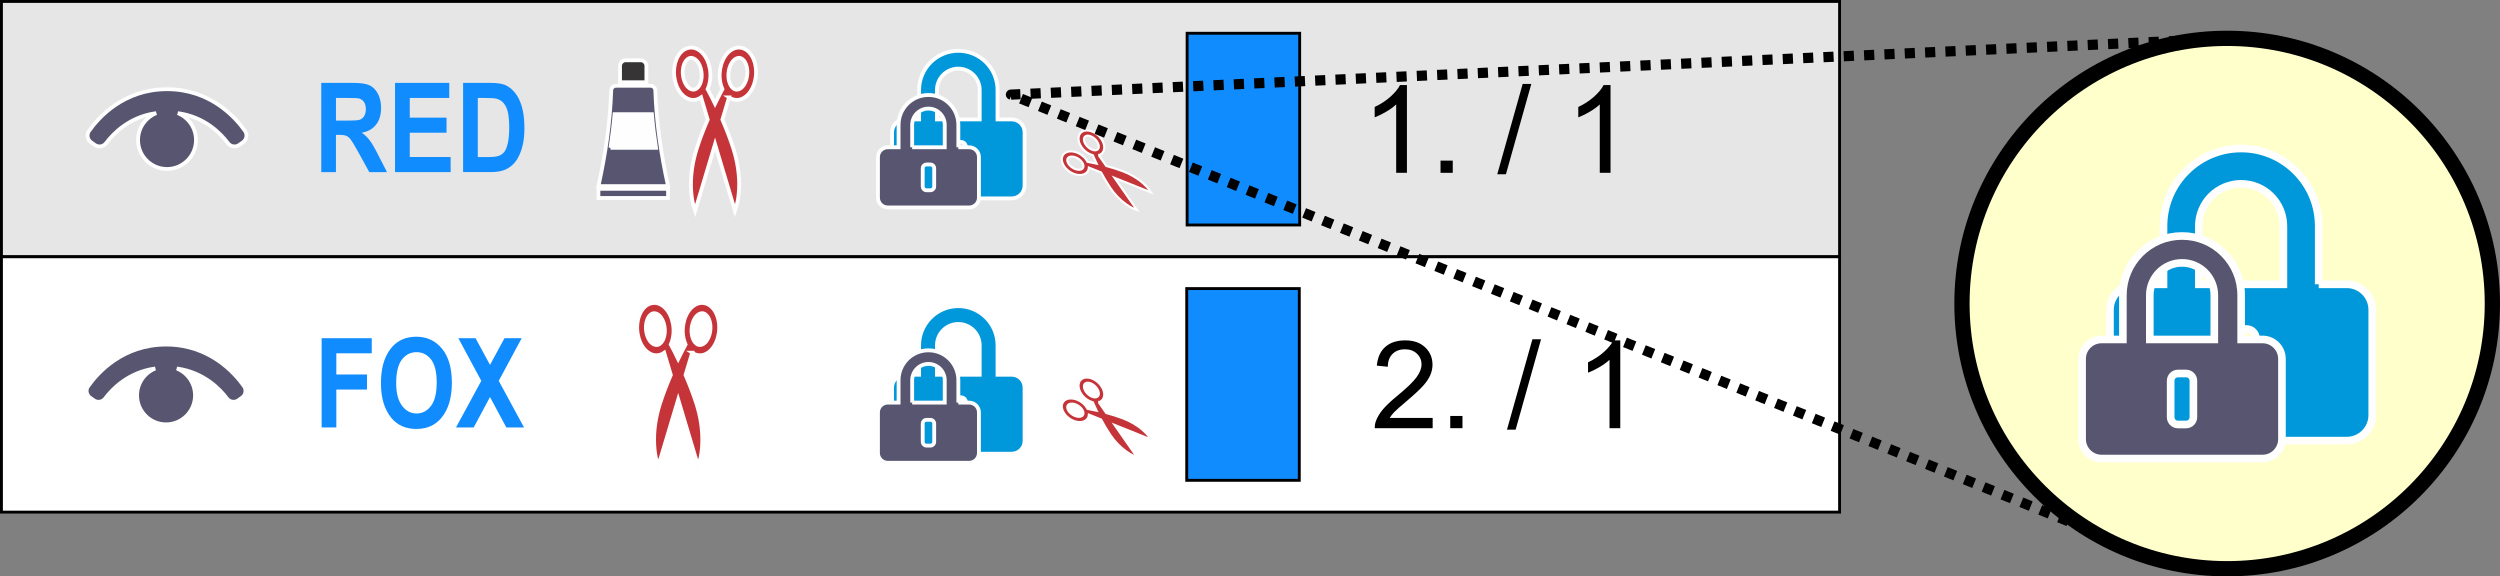
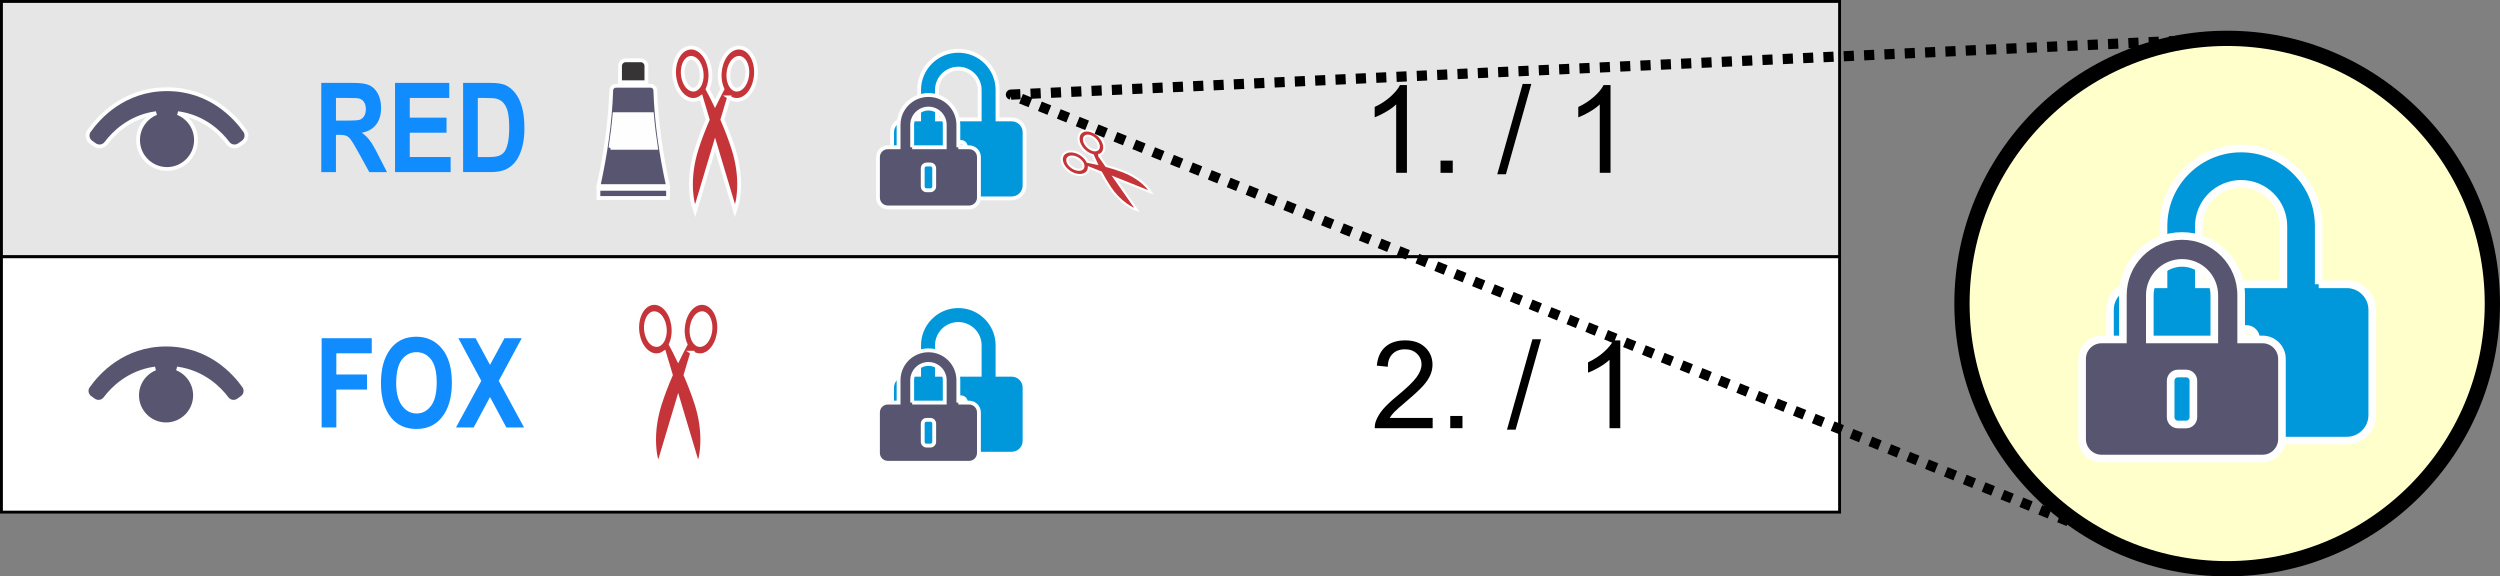
<svg xmlns="http://www.w3.org/2000/svg" xml:space="preserve" width="173.35mm" height="39.964mm" version="1.1" style="shape-rendering:geometricPrecision; text-rendering:geometricPrecision; image-rendering:optimizeQuality; fill-rule:evenodd; clip-rule:evenodd" viewBox="0 0 109014 25132">
  <rect x="0" y="0" width="109014" height="25132" fill="#808080" stroke="none" />
  <defs>
    <style type="text/css">
   
    .str1 {stroke:black;stroke-width:125.773}
    .str2 {stroke:#FEFEFE;stroke-width:166.398}
    .str6 {stroke:#FEFEFE;stroke-width:332.797}
    .str0 {stroke:black;stroke-width:665.53}
    .str5 {stroke:black;stroke-width:443.729;stroke-linejoin:round;stroke-dasharray:443.729 443.729}
    .str3 {stroke:#FEFEFE;stroke-width:93.953}
    .str4 {stroke:#FEFEFE;stroke-width:168.159}
    .fil11 {fill:none}
    .fil6 {fill:#373435}
    .fil4 {fill:#585570}
    .fil3 {fill:#C43438}
    .fil5 {fill:#FEFEFE}
    .fil8 {fill:#108CFF}
    .fil1 {fill:#E6E6E6}
    .fil0 {fill:#FFFFCC}
    .fil2 {fill:white}
    .fil10 {fill:#0098DA;fill-rule:nonzero}
    .fil7 {fill:#585570;fill-rule:nonzero}
    .fil9 {fill:black;fill-rule:nonzero}
   
  </style>
  </defs>
  <g id="Layer_x0020_1">
    <circle class="fil0 str0" cx="97117" cy="13236" r="11564" />
    <rect class="fil1 str1" x="63" y="63" width="80153" height="11134" />
    <rect class="fil2 str1" x="63" y="11197" width="80153" height="11134" />
    <path class="fil3 str2" d="M32286 2531c-110,-32 -214,22 -291,99 -120,119 -189,298 -218,462 -31,178 -22,377 46,546 43,109 123,228 241,263 110,32 214,-22 291,-99 120,-119 189,-298 218,-462 31,-178 22,-377 -46,-546 -43,-109 -123,-228 -242,-263zm-496 1715l-290 970c177,410 339,828 476,1253 184,573 280,1185 249,1788 -11,215 -40,498 -107,706l-71 223 -867 -2899 -867 2899 -71 -223c-66,-207 -96,-491 -107,-706 -31,-603 65,-1214 249,-1788 136,-425 298,-843 476,-1253l-290 -970c-56,39 -117,70 -183,89 -233,68 -458,-24 -626,-190 -189,-187 -300,-455 -345,-714 -47,-272 -28,-570 75,-829 89,-224 251,-435 491,-505 233,-68 458,24 626,190 189,187 300,455 345,714 47,272 28,570 -75,829 -7,18 -15,36 -23,54 113,209 221,422 324,636 104,-214 212,-426 324,-636 -8,-18 -16,-36 -23,-54 -103,-258 -122,-556 -75,-829 45,-259 156,-527 345,-714 167,-166 392,-258 626,-190 240,70 402,281 492,505 103,258 122,556 75,829 -45,259 -156,527 -345,714 -167,166 -392,258 -626,190 -66,-19 -127,-50 -183,-89zm-1716 -1715c-119,35 -198,154 -241,263 -67,169 -77,368 -46,546 29,164 97,343 218,462 77,76 181,130 291,99 119,-35 198,-154 241,-263 67,-169 77,-368 46,-546 -29,-164 -97,-343 -218,-462 -77,-76 -181,-130 -291,-99z" />
    <path class="fil3 str2" d="M30679 13666c-110,-32 -214,22 -291,99 -120,119 -189,298 -218,462 -31,178 -22,377 46,546 43,109 123,228 241,263 110,32 214,-22 291,-99 120,-119 189,-298 218,-462 31,-178 22,-377 -46,-546 -43,-109 -123,-228 -242,-263zm-496 1715l-290 970c177,410 339,828 476,1253 184,573 280,1185 249,1788 -11,215 -40,498 -107,706l-71 223 -867 -2899 -867 2899 -71 -223c-66,-207 -96,-491 -107,-706 -31,-603 65,-1214 249,-1788 136,-425 298,-843 476,-1253l-290 -970c-56,39 -117,70 -183,89 -233,68 -458,-24 -626,-190 -189,-187 -300,-455 -345,-714 -47,-272 -28,-570 75,-829 89,-224 251,-435 491,-505 233,-68 458,24 626,190 189,187 300,455 345,714 47,272 28,570 -75,829 -7,18 -15,36 -23,54 113,209 221,422 324,636 104,-214 212,-426 324,-636 -8,-18 -16,-36 -23,-54 -103,-258 -122,-556 -75,-829 45,-259 156,-527 345,-714 167,-166 392,-258 626,-190 240,70 402,281 492,505 103,258 122,556 75,829 -45,259 -156,527 -345,714 -167,166 -392,258 -626,190 -66,-19 -127,-50 -183,-89zm-1716 -1715c-119,35 -198,154 -241,263 -67,169 -77,368 -46,546 29,164 97,343 218,462 77,76 181,130 291,99 119,-35 198,-154 241,-263 67,-169 77,-368 46,-546 -29,-164 -97,-343 -218,-462 -77,-76 -181,-130 -291,-99z" />
    <path class="fil3 str3" d="M47327 5945c-53,37 -65,102 -59,163 10,95 65,188 128,259 68,76 159,142 257,172 63,19 144,26 201,-14 53,-37 65,-102 59,-163 -10,-95 -65,-188 -128,-259 -68,-76 -159,-142 -257,-172 -63,-19 -144,-26 -201,14zm584 822l327 469c243,65 485,141 721,230 318,120 622,292 878,518 91,80 206,193 275,295l74 110 -1587 -635 978 1402 -124 -47c-115,-44 -251,-130 -350,-201 -277,-198 -514,-455 -703,-738 -140,-210 -268,-428 -387,-650l-531 -212c-2,38 -10,76 -25,112 -52,127 -172,194 -304,210 -149,18 -307,-27 -437,-98 -137,-75 -262,-188 -340,-324 -68,-118 -104,-264 -51,-395 52,-127 172,-194 304,-210 149,-18 307,27 437,98 137,75 262,188 340,324 5,10 11,19 16,29 132,24 264,51 395,80 -58,-121 -114,-243 -167,-367 -11,-3 -21,-6 -32,-9 -150,-45 -289,-141 -393,-258 -99,-111 -178,-254 -194,-403 -15,-132 24,-264 136,-343 115,-82 266,-79 396,-40 150,45 289,142 393,258 99,111 178,254 194,403 14,132 -24,264 -136,343 -32,23 -67,39 -104,50zm-1361 156c-26,65 -1,142 31,199 51,89 136,163 225,212 83,45 186,77 281,66 61,-7 121,-34 146,-94 26,-65 1,-142 -31,-199 -51,-89 -136,-163 -225,-212 -83,-45 -186,-77 -281,-66 -61,7 -121,34 -146,94z" />
-     <path class="fil3 str3" d="M47327 16718c-53,37 -65,102 -59,163 10,95 65,188 128,259 68,76 159,142 257,172 63,19 144,26 201,-14 53,-37 65,-102 59,-163 -10,-95 -65,-188 -128,-259 -68,-76 -159,-142 -257,-172 -63,-19 -144,-26 -201,14zm584 822l327 469c243,65 485,141 721,230 318,120 622,292 878,518 91,80 206,193 275,295l74 110 -1587 -635 978 1402 -124 -47c-115,-44 -251,-130 -350,-201 -277,-198 -514,-455 -703,-738 -140,-210 -268,-428 -387,-650l-531 -212c-2,38 -10,76 -25,112 -52,127 -172,194 -304,210 -149,18 -307,-27 -437,-98 -137,-75 -262,-188 -340,-324 -68,-118 -104,-264 -51,-395 52,-127 172,-194 304,-210 149,-18 307,27 437,98 137,75 262,188 340,324 5,10 11,19 16,29 132,24 264,51 395,80 -58,-121 -114,-243 -167,-367 -11,-3 -21,-6 -32,-9 -150,-45 -289,-141 -393,-258 -99,-111 -178,-254 -194,-403 -15,-132 24,-264 136,-343 115,-82 266,-79 396,-40 150,45 289,142 393,258 99,111 178,254 194,403 14,132 -24,264 -136,343 -32,23 -67,39 -104,50zm-1361 156c-26,65 -1,142 31,199 51,89 136,163 225,212 83,45 186,77 281,66 61,-7 121,-34 146,-94 26,-65 1,-142 -31,-199 -51,-89 -136,-163 -225,-212 -83,-45 -186,-77 -281,-66 -61,7 -121,34 -146,94z" />
    <g id="_1204673776">
      <path class="fil4 str2" d="M29130 8116l-1516 0 -1518 0c308,-1408 510,-2760 557,-4176 4,-112 95,-200 207,-200l754 0 754 0c112,0 204,89 207,200 47,1416 248,2768 556,4176z" />
      <path class="fil5 str2" d="M26620 6447c75,-488 136,-977 178,-1469l1630 0c42,492 102,981 177,1469l-1985 0z" />
      <rect class="fil4 str2" x="26094" y="8234" width="3037" height="399" />
      <path class="fil6 str2" d="M27038 3585l1148 0 0 -708c0,-137 -112,-249 -249,-249l-651 0c-137,0 -249,112 -249,249l0 708z" />
    </g>
    <path class="fil7 str2" d="M3887 5703c414,-585 1507,-1813 3397,-1813 1890,0 2983,1228 3397,1813 114,162 76,386 -85,501l-160 114c-159,114 -381,79 -498,-77 -313,-417 -1015,-1147 -2183,-1307 464,187 791,641 791,1172 0,697 -565,1263 -1263,1263 -697,0 -1263,-565 -1263,-1263 0,-531 327,-985 791,-1172 -1168,160 -1870,890 -2183,1307 -117,156 -339,191 -498,77l-160 -114c-161,-115 -199,-340 -85,-501z" />
    <path class="fil7 str2" d="M3845 16838c414,-585 1507,-1813 3397,-1813 1890,0 2983,1228 3397,1813 114,162 76,386 -85,501l-160 114c-159,114 -381,79 -498,-77 -313,-417 -1015,-1147 -2183,-1307 464,187 791,641 791,1172 0,697 -565,1263 -1263,1263 -697,0 -1263,-565 -1263,-1263 0,-531 327,-985 791,-1172 -1168,160 -1870,890 -2183,1307 -117,156 -339,191 -498,77l-160 -114c-161,-115 -199,-340 -85,-501z" />
-     <rect class="fil8 str1" x="51765" y="1450" width="4908" height="8361" />
-     <rect class="fil8 str1" x="51748" y="12584" width="4908" height="8361" />
    <path class="fil9" d="M61350 7536l-469 0 0 -2983c-113,108 -261,216 -444,323 -183,107 -348,188 -493,241l0 -453c262,-122 491,-272 687,-447 196,-175 335,-344 417,-509l302 0 0 3828z" />
    <polygon id="1" class="fil9" points="62815,7536 62815,7004 63348,7004 63348,7536 " />
    <polygon id="2" class="fil9" points="65289,7600 66397,3660 66774,3660 65666,7600 " />
    <path id="3" class="fil9" d="M70228 7536l-469 0 0 -2983c-113,108 -261,216 -444,323 -183,107 -348,188 -493,241l0 -453c262,-122 491,-272 687,-447 196,-175 335,-344 417,-509l302 0 0 3828z" />
    <path class="fil9" d="M62472 18224l0 447 -2524 0c-4,-113 15,-221 55,-326 65,-171 169,-341 311,-507 143,-166 347,-358 612,-575 413,-340 693,-609 839,-808 147,-199 221,-387 221,-564 0,-185 -67,-342 -200,-469 -133,-127 -307,-191 -521,-191 -226,0 -407,67 -543,202 -136,134 -204,320 -206,559l-479 -48c33,-358 157,-632 372,-820 216,-188 504,-282 867,-282 366,0 656,101 869,304 214,203 320,455 320,755 0,153 -31,303 -94,450 -62,148 -166,303 -311,467 -146,162 -386,387 -721,671 -281,236 -462,396 -542,480 -80,84 -146,169 -198,254l1872 0z" />
    <polygon id="1" class="fil9" points="63239,18671 63239,18138 63772,18138 63772,18671 " />
    <polygon id="2" class="fil9" points="65713,18735 66821,14795 67198,14795 66090,18735 " />
    <path id="3" class="fil9" d="M70653 18671l-469 0 0 -2983c-113,108 -261,216 -444,323 -183,107 -348,188 -493,241l0 -453c262,-122 491,-272 687,-447 196,-175 335,-344 417,-509l302 0 0 3828z" />
    <g id="_1204669328">
      <path class="fil10 str4" d="M40856 5207l0 -1282c0,-126 25,-246 71,-356 47,-115 117,-217 202,-303 85,-85 188,-155 303,-202 110,-46 230,-71 356,-71 126,0 246,25 356,71 115,47 217,117 303,202 85,85 155,188 202,303 46,110 71,230 71,356l0 1282 -1864 0zm2642 0l0 -1282c0,-232 -46,-453 -129,-654 -86,-209 -214,-397 -372,-555 -158,-158 -346,-285 -555,-372l0 0c-201,-83 -422,-129 -654,-129 -232,0 -453,46 -654,129 -209,86 -397,214 -555,372 -158,158 -285,346 -372,555 -83,201 -129,422 -129,654l0 1282 -619 0c-308,0 -560,252 -560,560l0 2323c0,308 252,560 560,560l4658 0c308,0 560,-252 560,-560l0 -2323c0,-308 -252,-560 -560,-560l-619 0zm-1828 985l236 0c116,0 210,95 210,210l0 1054c0,116 -95,210 -210,210l-236 0c-116,0 -210,-95 -210,-210l0 -1054c0,-116 95,-210 210,-210z" />
      <path class="fil7 str4" d="M39776 6422l0 -977c0,-96 19,-187 54,-271 36,-87 89,-166 154,-231 65,-65 143,-118 231,-154 84,-35 176,-54 271,-54 96,0 187,19 271,54 87,36 166,89 231,154 65,65 118,143 154,231 35,84 54,176 54,271l0 977 -1420 0zm2013 0l0 -977c0,-177 -35,-345 -99,-499 -66,-159 -163,-302 -283,-423 -120,-120 -264,-217 -423,-283l0 0c-153,-63 -321,-98 -498,-98 -177,0 -345,35 -499,98 -159,66 -302,163 -423,283 -120,120 -217,264 -283,423 -63,153 -98,322 -98,499l0 977 -472 0c-235,0 -427,192 -427,427l0 1770c0,235 192,427 427,427l3549 0c235,0 427,-192 427,-427l0 -1770c0,-235 -192,-427 -427,-427l-472 0zm-1393 751l180 0c88,0 160,72 160,160l0 803c0,88 -72,160 -160,160l-180 0c-88,0 -160,-72 -160,-160l0 -803c0,-88 72,-160 160,-160z" />
    </g>
    <g id="_1204668080">
      <path class="fil10 str4" d="M40856 16341l0 -1282c0,-126 25,-246 71,-356 47,-115 117,-217 202,-303 85,-85 188,-155 303,-202 110,-46 230,-71 356,-71 126,0 246,25 356,71 115,47 217,117 303,202 85,85 155,188 202,303 46,110 71,230 71,356l0 1282 -1864 0zm2642 0l0 -1282c0,-232 -46,-453 -129,-654 -86,-209 -214,-397 -372,-555 -158,-158 -346,-285 -555,-372l0 0c-201,-83 -422,-129 -654,-129 -232,0 -453,46 -654,129 -209,86 -397,214 -555,372 -158,158 -285,346 -372,555 -83,201 -129,422 -129,654l0 1282 -619 0c-308,0 -560,252 -560,560l0 2323c0,308 252,560 560,560l4658 0c308,0 560,-252 560,-560l0 -2323c0,-308 -252,-560 -560,-560l-619 0zm-1828 985l236 0c116,0 210,95 210,210l0 1054c0,116 -95,210 -210,210l-236 0c-116,0 -210,-95 -210,-210l0 -1054c0,-116 95,-210 210,-210z" />
      <path class="fil7 str4" d="M39776 17556l0 -977c0,-96 19,-187 54,-271 36,-87 89,-166 154,-231 65,-65 143,-118 231,-154 84,-35 176,-54 271,-54 96,0 187,19 271,54 87,36 166,89 231,154 65,65 118,143 154,231 35,84 54,176 54,271l0 977 -1420 0zm2013 0l0 -977c0,-177 -35,-345 -99,-499 -66,-159 -163,-302 -283,-423 -120,-120 -264,-217 -423,-283l0 0c-153,-63 -321,-98 -498,-98 -177,0 -345,35 -499,98 -159,66 -302,163 -423,283 -120,120 -217,264 -283,423 -63,153 -98,322 -98,499l0 977 -472 0c-235,0 -427,192 -427,427l0 1770c0,235 192,427 427,427l3549 0c235,0 427,-192 427,-427l0 -1770c0,-235 -192,-427 -427,-427l-472 0zm-1393 751l180 0c88,0 160,72 160,160l0 803c0,88 -72,160 -160,160l-180 0c-88,0 -160,-72 -160,-160l0 -803c0,-88 72,-160 160,-160z" />
    </g>
    <g id="_1207453760">
      <path class="fil8" d="M14009 7505l0 -3891 1359 0c171,0 319,8 443,25 124,17 223,43 296,78 76,35 144,83 205,143 61,60 116,134 164,221 46,87 81,182 105,285 24,103 36,215 36,334 0,152 -18,289 -54,412 -36,122 -90,230 -164,322 -73,95 -162,171 -266,230 -104,58 -224,99 -359,124 141,98 255,207 342,326 46,60 100,141 162,246 62,104 131,233 207,385l391 761 -772 0 -467 -848c-168,-304 -283,-495 -342,-571 -30,-41 -61,-75 -93,-102 -32,-27 -64,-48 -97,-61 -33,-14 -76,-24 -130,-32 -54,-8 -120,-11 -196,-12l-130 0 0 1625 -641 0 0 0zm641 -2245l478 0c147,0 266,-3 359,-9 93,-6 160,-16 200,-29 38,-13 73,-33 105,-58 32,-26 60,-59 85,-99 25,-38 43,-83 56,-135 13,-52 20,-110 20,-175 0,-62 -7,-118 -20,-168 -13,-49 -32,-93 -56,-131 -24,-38 -53,-69 -86,-95 -33,-26 -71,-46 -115,-63 -30,-8 -88,-15 -175,-20 -87,-5 -202,-7 -346,-7l-505 0 0 989 0 0z" />
      <polygon class="fil8" points="17226,7505 17226,3614 19590,3614 19590,4271 17868,4271 17868,5130 19471,5130 19471,5787 17868,5787 17868,6847 19650,6847 19650,7505 17226,7505 " />
      <path class="fil8" d="M20194 3614l1174 0c149,0 280,8 392,24 112,16 206,41 282,73 76,35 148,80 217,136 69,56 136,123 201,201 63,79 119,170 170,272 50,103 94,217 129,342 35,125 62,266 81,423 18,157 28,327 28,512 0,337 -38,630 -114,880 -38,123 -81,233 -130,332 -48,99 -101,184 -158,255 -60,73 -125,137 -196,192 -71,55 -147,101 -228,139 -82,35 -176,62 -283,81 -107,18 -225,28 -353,28l-1212 0 0 -3891 0 0zm641 658l0 2576 484 0c103,0 193,-5 268,-16 76,-10 136,-25 183,-44 46,-19 88,-43 126,-73 38,-29 72,-63 102,-101 60,-82 109,-207 147,-375 19,-84 34,-182 44,-293 10,-111 16,-236 16,-375 0,-144 -5,-273 -16,-387 -10,-114 -25,-213 -44,-298 -19,-82 -45,-155 -76,-220 -32,-65 -68,-122 -109,-171 -43,-49 -91,-89 -143,-120 -52,-31 -107,-55 -167,-71 -44,-11 -110,-19 -198,-24 -88,-5 -196,-8 -324,-8l-293 0 0 0z" />
    </g>
    <g id="_1204717008">
      <polygon class="fil8" points="14025,18639 14025,14748 16210,14748 16210,15406 14666,15406 14666,16330 16003,16330 16003,16987 14666,16987 14666,18639 14025,18639 " />
      <path class="fil8" d="M16612 16715c0,-231 18,-442 52,-632 35,-190 86,-360 154,-510 136,-299 315,-522 538,-668 109,-73 231,-129 365,-166 135,-37 281,-56 439,-56 226,0 432,43 618,130 186,87 352,217 496,391 144,174 251,386 323,634 71,249 107,534 107,855 0,326 -38,616 -114,870 -76,254 -190,473 -342,658 -133,160 -291,281 -472,362 -181,81 -386,121 -615,122 -231,0 -438,-39 -620,-119 -182,-79 -340,-199 -473,-359 -152,-185 -266,-402 -342,-654 -76,-251 -114,-537 -114,-857l0 0zm663 -22c0,223 22,417 65,584 43,166 107,305 191,416 84,112 179,196 285,252 105,56 221,85 346,85 127,0 243,-27 348,-82 104,-55 199,-138 283,-249 84,-111 147,-252 188,-421 41,-170 62,-370 62,-601 0,-225 -20,-421 -61,-588 -41,-166 -102,-304 -183,-412 -82,-106 -175,-186 -281,-240 -106,-54 -224,-81 -355,-81 -130,0 -249,27 -355,82 -107,54 -202,136 -286,245 -163,217 -245,554 -245,1011l0 0z" />
      <polygon class="fil8" points="19884,18639 20987,16607 19987,14748 20737,14748 21367,15911 21998,14748 22748,14748 21748,16607 22851,18639 22079,18639 21367,17313 20656,18639 19884,18639 " />
    </g>
    <polyline class="fil11 str5" points="91022,23064 44082,4126 95841,1741 " />
    <g id="_1212756672">
      <path class="fil10 str6" d="M95881 12397l0 -2537c0,-249 50,-487 140,-705 94,-227 231,-430 400,-599 169,-169 372,-306 599,-400 218,-90 456,-140 705,-140 248,0 487,50 705,140 227,94 430,231 599,400 169,169 306,372 400,599 90,218 140,456 140,705l0 2537 -3688 0zm5228 0l0 -2537c0,-460 -91,-897 -256,-1295 -171,-413 -423,-785 -735,-1098 -312,-312 -685,-564 -1099,-735l0 0c-398,-165 -835,-256 -1294,-256 -459,0 -897,91 -1295,256 -413,171 -785,423 -1098,735 -313,313 -564,685 -735,1098 -165,398 -256,835 -256,1295l0 2537 -1225 0c-610,0 -1109,499 -1109,1109l0 4598c0,610 499,1109 1109,1109l9218 0c610,0 1109,-499 1109,-1109l0 -4598c0,-610 -499,-1109 -1109,-1109l-1225 0zm-3618 1949l468 0c229,0 416,187 416,416l0 2085c0,229 -187,416 -416,416l-468 0c-229,0 -416,-187 -416,-416l0 -2085c0,-229 187,-416 416,-416z" />
      <path class="fil7 str6" d="M93744 14802l0 -1933c0,-189 38,-371 107,-537 72,-173 176,-328 305,-457 129,-129 284,-233 457,-305 166,-69 348,-107 537,-107 189,0 371,38 537,107 173,72 328,176 457,305 129,129 233,284 305,457 69,166 107,348 107,537l0 1933 -2810 0zm3983 0l0 -1933c0,-350 -69,-683 -195,-987 -130,-315 -322,-598 -560,-837 -238,-238 -522,-430 -837,-560l0 0c-303,-125 -636,-195 -986,-195 -350,0 -683,69 -987,195 -314,130 -598,322 -837,560 -238,238 -430,522 -560,837 -126,303 -195,636 -195,987l0 1933 -933 0c-465,0 -845,380 -845,845l0 3503c0,465 380,845 845,845l7024 0c465,0 845,-380 845,-845l0 -3503c0,-465 -380,-845 -845,-845l-933 0zm-2757 1485l357 0c174,0 317,143 317,317l0 1589c0,174 -143,317 -317,317l-357 0c-174,0 -317,-143 -317,-317l0 -1589c0,-174 143,-317 317,-317z" />
    </g>
  </g>
</svg>